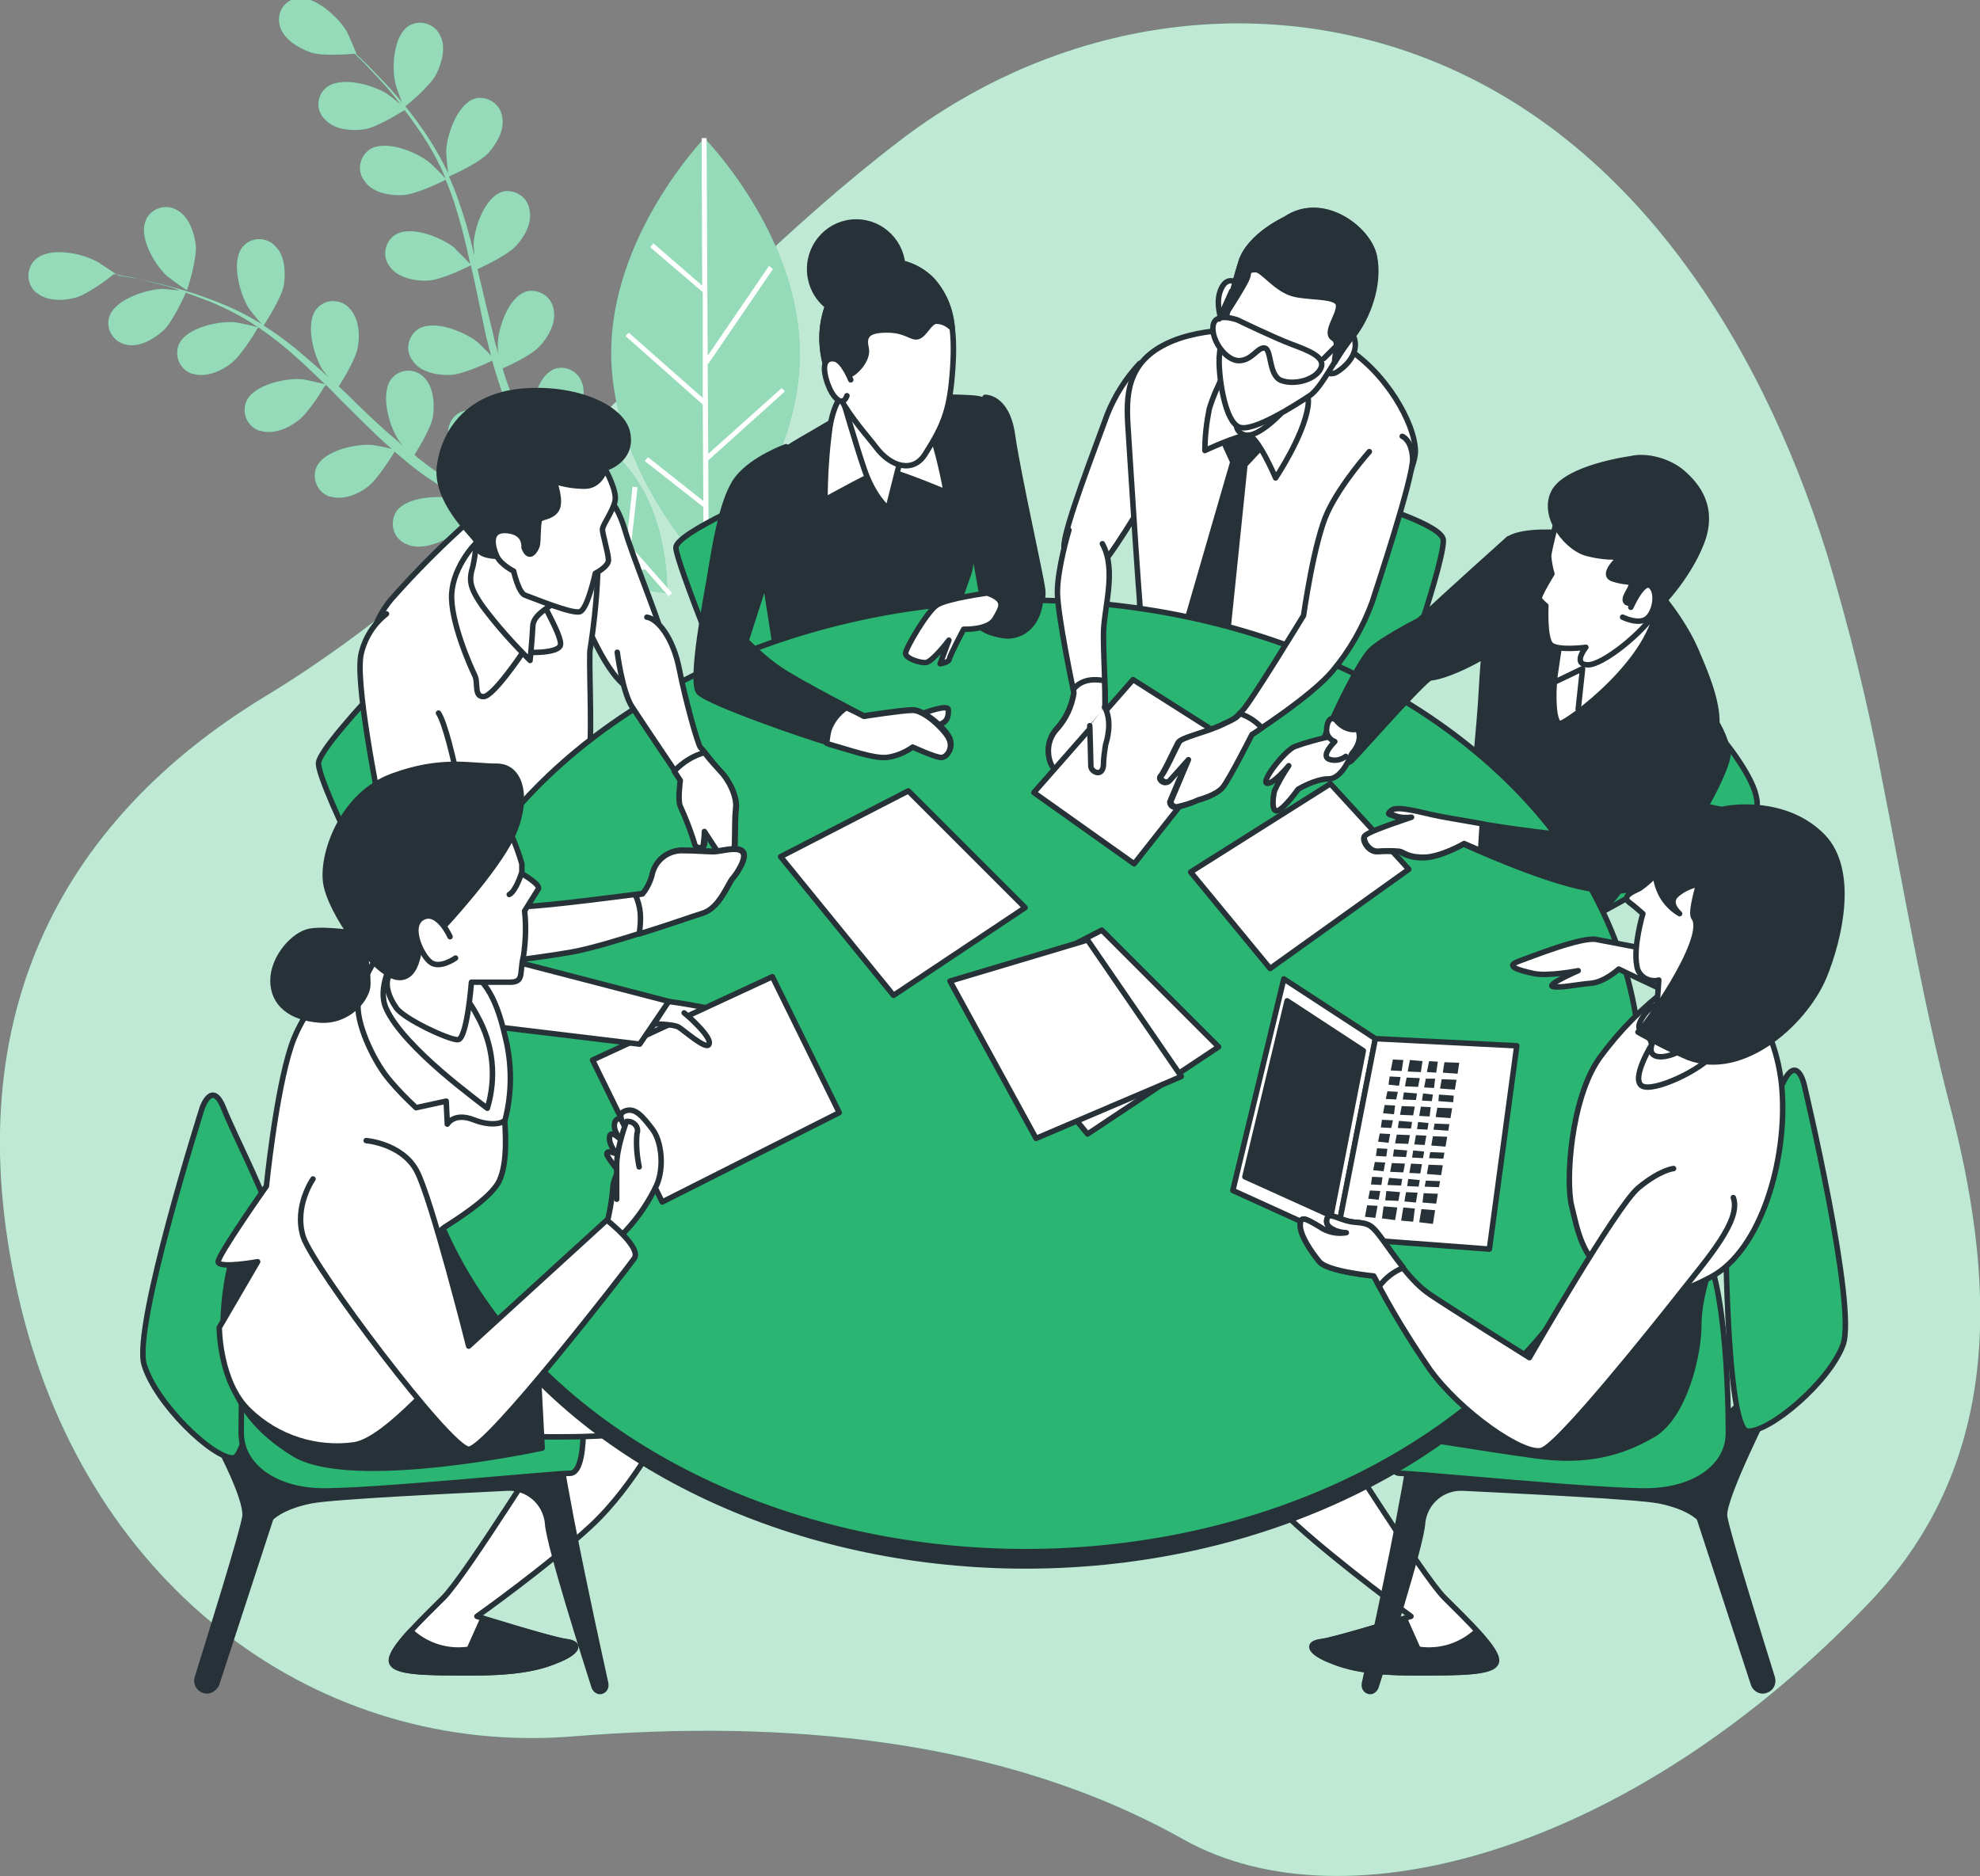
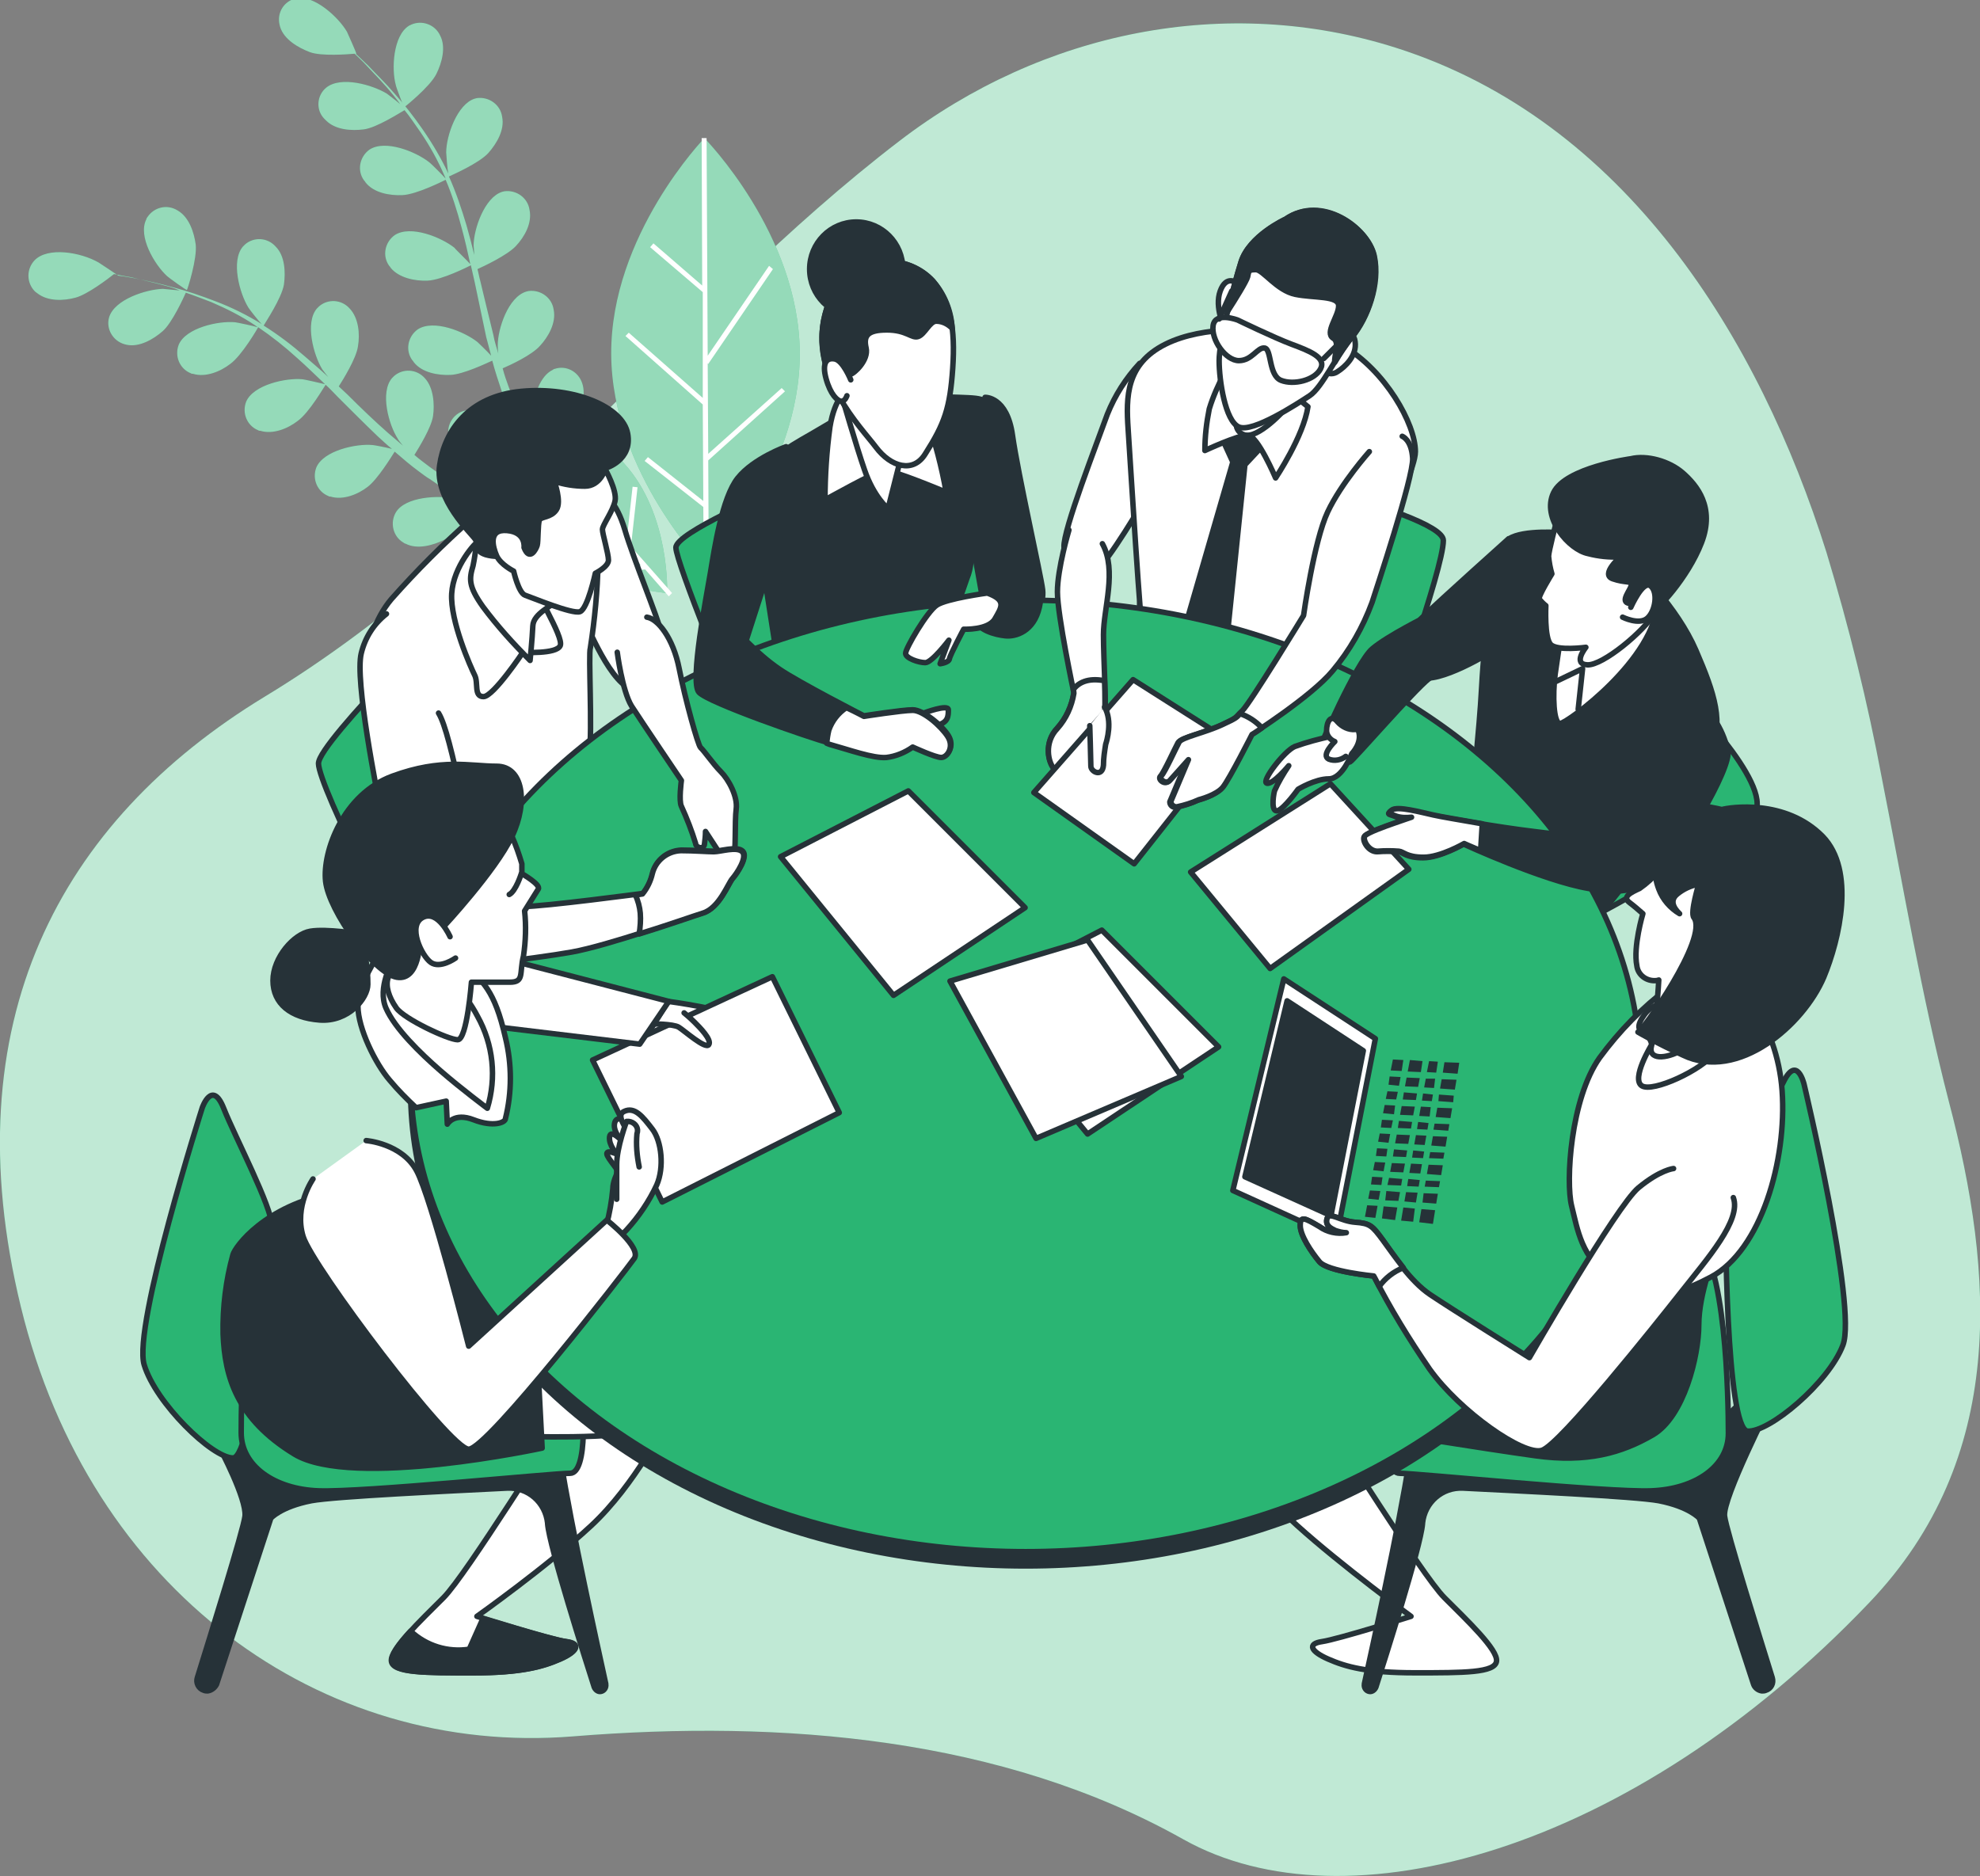
<svg xmlns="http://www.w3.org/2000/svg" version="1.1" id="Layer_1" x="0px" y="0px" viewBox="0 0 361.2 342.3" style="enable-background:new 0 0 361.2 342.3;" xml:space="preserve">
  <rect x="0" y="0" width="361.2" height="342.3" fill="#808080" stroke="none" />
  <style type="text/css">
	.st0{fill:#2AB573;}
	.st1{opacity:0.7;fill:#FFFFFF;enable-background:new    ;}
	.st2{opacity:0.5;}
	.st3{fill:#FFFFFF;}
	.st4{fill:#263238;stroke:#263238;stroke-linecap:round;stroke-linejoin:round;}
	.st5{fill:#2AB573;stroke:#263238;stroke-linecap:round;stroke-linejoin:round;}
	.st6{fill:#FFFFFF;stroke:#263238;stroke-linecap:round;stroke-linejoin:round;}
	.st7{fill:none;stroke:#263238;stroke-linecap:round;stroke-linejoin:round;}
	.st8{fill:#263238;}
</style>
  <g id="freepik--background-simple--inject-2">
    <path class="st0" d="M343.3,142c-2.6-13.9-6-27.6-10.1-41.2c-12.3-39.1-36.7-78.8-78.6-92.1c-30.9-9.8-64.4-3-90.5,17   c-41,31.4-70.9,74.2-115.8,101.4C10.8,149.9-8.8,186.6,3.8,238.4s54.7,82.1,100.7,78.4c38.3-3.1,78.3,0.2,111.4,18.8   c29.6,16.6,81.8,2.2,125.1-43.2c25.2-26.4,22.8-60,14.5-91.5C350.5,181.5,347.2,161.7,343.3,142z" />
    <path class="st1" d="M343.3,142c-2.6-13.9-6-27.6-10.1-41.2c-12.3-39.1-36.7-78.8-78.6-92.1c-30.9-9.8-64.4-3-90.5,17   c-41,31.4-70.9,74.2-115.8,101.4C10.8,149.9-8.8,186.6,3.8,238.4s54.7,82.1,100.7,78.4c38.3-3.1,78.3,0.2,111.4,18.8   c29.6,16.6,81.8,2.2,125.1-43.2c25.2-26.4,22.8-60,14.5-91.5C350.5,181.5,347.2,161.7,343.3,142z" />
  </g>
  <g id="freepik--Plants--inject-2">
    <path class="st0" d="M73.7,19.6c0,0,4.7-3.7,5.9-6.1c1-2,1.8-4.9,0.7-7c-0.9-2-3.3-2.9-5.3-2c-0.1,0.1-0.3,0.1-0.4,0.2   c-2.9,1.8-3.2,7.9-2.4,10.8C72.2,15.8,73.7,19.6,73.7,19.6z" />
    <path class="st0" d="M30.5,50.4c0.2,0.2,3.5,2.6,3.6,2.5s1.9-5.7,1.6-8.3c-0.3-2.2-1.2-5-3.3-6.2c-1.9-1.2-4.3-0.6-5.5,1.2   c-0.1,0.1-0.2,0.3-0.2,0.4C25.1,43.1,28.2,48.3,30.5,50.4z" />
    <path class="st0" d="M128.5,25.2c0,0-17.1,17.7-17,39.4s17.4,39.2,17.4,39.2s17.1-17.7,17-39.4S128.5,25.2,128.5,25.2z" />
    <path class="st0" d="M104.1,77.6c0.2-0.2,0.4-0.5,0.6-0.8c1.2-1.9,2.3-4.6,1.5-6.9c-0.7-2.1-2.9-3.3-5-2.6c-0.1,0-0.3,0.1-0.4,0.2   c-2.3,1.1-3.5,4.8-3.7,7.9c-0.9-0.2-1.8-0.4-2.5-0.5c-0.3-0.7-0.6-1.4-0.9-2.1s-0.6-1.4-0.9-2.2c-0.4-1.1-0.8-2.2-1.1-3.4   c1.4-0.6,5.3-2.4,6.8-4.1c1.5-1.6,3-4.2,2.5-6.6c-0.3-2.2-2.4-3.7-4.6-3.4c-0.1,0-0.3,0.1-0.4,0.1c-3.3,1-5.2,6.8-5.2,9.8   c0,0.1,0,0.7,0.1,1.5c-0.3-1.1-0.7-2.2-0.9-3.4c-0.8-3.2-1.6-6.6-2.4-9.9c-0.2-0.7-0.3-1.4-0.5-2.1c1.1-0.5,5.4-2.5,7-4.2   s3-4.2,2.5-6.6c-0.3-2.2-2.4-3.7-4.6-3.4c-0.1,0-0.3,0.1-0.4,0.1c-3.2,1-5.2,6.8-5.2,9.8c0,0.1,0.1,0.9,0.1,1.7   c-0.4-1.8-0.9-3.6-1.4-5.4c-0.9-3-1.9-6-3.2-8.9c0.4-0.2,5.5-2.4,7.2-4.3c1.5-1.7,3-4.2,2.5-6.6c-0.3-2.2-2.4-3.7-4.6-3.4   c-0.1,0-0.3,0.1-0.4,0.1c-3.2,1-5.2,6.8-5.2,9.8c0,0.2,0.2,3,0.4,4c0,0,0-0.1,0-0.1c-1.3-2.8-2.9-5.5-4.7-8.1   c-1.6-2.3-3.3-4.5-5.1-6.5c-1.7-2-3.4-3.6-4.8-5.1c-0.8-0.8-1.6-1.5-2.3-2.2h0.1c0.1,0-1.6-3.8-1.7-4c-1.5-2.6-6-6.8-9.3-6.1   c-2.2,0.5-3.5,2.6-3,4.8c0,0.1,0.1,0.3,0.1,0.4c0.7,2.3,3.3,3.8,5.4,4.6s7,0.4,8.2,0.3c0.7,0.7,1.5,1.4,2.3,2.3   c1.4,1.5,3.1,3.2,4.7,5.2c0.4,0.5,0.9,1.1,1.3,1.7c-0.9-0.8-2.3-1.8-2.4-1.9c-2.6-1.6-8.4-3.3-11.1-1.1c-1.7,1.4-1.9,4-0.4,5.6   c0.1,0.1,0.2,0.2,0.4,0.4c1.7,1.7,4.6,1.9,6.9,1.6s6.5-3,7.4-3.5c1,1.2,1.9,2.6,2.9,4c1.7,2.5,3.2,5.2,4.4,8   c0.1,0.2,0.1,0.3,0.2,0.5c-0.4-0.5-2.8-2.9-3-3c-2.4-1.9-8-4.2-10.9-2.3c-1.8,1.3-2.3,3.8-1,5.6c0.1,0.1,0.2,0.2,0.3,0.4   c1.5,1.9,4.4,2.4,6.7,2.3c2.6-0.1,7.7-2.7,7.9-2.8c1.2,2.8,2.1,5.7,2.9,8.7c0.6,2.2,1.1,4.4,1.6,6.7c-0.5-0.6-2.8-2.8-2.9-3   c-2.4-1.9-8-4.2-10.9-2.3c-1.8,1.3-2.3,3.8-1,5.6c0.1,0.1,0.2,0.2,0.3,0.4c1.5,1.8,4.4,2.4,6.7,2.3c2.6-0.1,7.5-2.6,7.9-2.8   l0.7,3.1c0.7,3.4,1.4,6.7,2.1,10c0.3,1.1,0.6,2.3,0.9,3.4c-0.8-0.9-2.4-2.4-2.5-2.5c-2.4-1.9-8-4.2-10.9-2.3   c-1.8,1.3-2.3,3.8-1,5.6c0.1,0.1,0.2,0.2,0.3,0.4c1.5,1.9,4.4,2.4,6.7,2.3s6.5-2.1,7.6-2.6c0.5,1.9,1.1,3.7,1.7,5.5   c0.3,0.8,0.5,1.6,0.9,2.3l0.5,1.1l-0.6-0.1c0,0-0.1,1.1,0.1,2.8c-2.5-1.8-6.1-3.3-8.4-2.2c-2,1-2.8,3.4-1.8,5.4   c0.1,0.1,0.1,0.3,0.2,0.4c0.1,0.3,0.3,0.5,0.5,0.7c0.4,2.6,1.5,5.1,3.2,7.2c0.1,0.1,1.8,1.7,2.7,2.5c-0.9-0.5-1.7-0.9-2.6-1.4   c-1.3-0.7-2.6-1.5-3.9-2.2l-2-1.3c-0.7-0.4-1.3-0.9-1.9-1.3c-0.9-0.7-1.9-1.4-2.8-2.2c0.8-1.3,3.1-5,3.4-7.1s0.1-5.2-1.5-6.9   c-1.5-1.7-4-1.8-5.6-0.4c-0.1,0.1-0.2,0.2-0.4,0.4c-2.2,2.6-0.6,8.5,1.1,11.1c0,0.1,0.4,0.6,0.9,1.2c-0.9-0.8-1.8-1.5-2.7-2.3   c-2.5-2.2-5-4.6-7.4-7l-1.6-1.5c0.7-1.1,3.2-5.1,3.5-7.3c0.4-2.3,0.1-5.2-1.5-6.9c-1.5-1.7-4-1.8-5.6-0.4c-0.1,0.1-0.2,0.2-0.4,0.4   c-2.2,2.6-0.6,8.5,1,11.1c0.1,0.1,0.5,0.7,1.1,1.4c-1.4-1.3-2.8-2.5-4.2-3.7c-2.4-2.1-4.9-4-7.6-5.7c0.2-0.4,3.3-5,3.7-7.5   c0.3-2.2,0.2-5.2-1.5-6.9c-1.5-1.7-4-1.8-5.6-0.4c-0.1,0.1-0.2,0.2-0.4,0.4c-2.2,2.6-0.6,8.5,1,11.1c0.1,0.2,1.8,2.4,2.5,3.1   l-0.1-0.1c-2.6-1.6-5.4-3-8.3-4.1c-2.6-1-5.2-1.9-7.9-2.6c-2.5-0.7-4.8-1.2-6.8-1.6c-1.1-0.2-2.1-0.4-3.1-0.5l0,0   c0,0-3.4-2.3-3.6-2.4C14.7,46,8.7,45,6.3,47.5c-1.5,1.6-1.5,4.1,0.1,5.7c0.1,0.1,0.3,0.2,0.4,0.3c1.9,1.5,4.8,1.4,7,0.8   s6-3.5,7-4.3c1,0.2,2,0.4,3.2,0.6c2,0.5,4.3,1,6.8,1.7c0.7,0.2,1.3,0.4,2,0.7c-1.2-0.1-2.9-0.3-3.1-0.3c-3,0.1-8.8,1.9-9.8,5.2   c-0.6,2.1,0.7,4.3,2.8,4.9c0.1,0,0.3,0.1,0.4,0.1c2.3,0.5,4.9-1,6.6-2.5s3.8-6.1,4.2-7c1.5,0.5,3,1.1,4.6,1.7   c2.8,1.2,5.6,2.6,8.1,4.3c0.1,0.1,0.3,0.2,0.4,0.3c-0.6-0.2-3.9-0.9-4.1-0.9c-3-0.3-9,1-10.3,4.1c-0.8,2.1,0.2,4.4,2.2,5.2   c0.1,0.1,0.3,0.1,0.4,0.1c2.3,0.7,5-0.4,6.8-1.8c2.1-1.5,5-6.5,5.1-6.7c2.5,1.7,4.9,3.6,7.2,5.7c1.7,1.5,3.3,3.1,5,4.7   c-0.8-0.2-3.9-0.9-4.1-0.9c-3-0.3-9,1-10.3,4.1c-0.8,2.1,0.2,4.4,2.2,5.2c0.1,0.1,0.3,0.1,0.4,0.1c2.3,0.7,5-0.4,6.8-1.8   c2.1-1.5,4.8-6.2,5.1-6.6c0.8,0.7,1.5,1.5,2.2,2.2c2.4,2.4,4.9,4.9,7.3,7.2c0.9,0.8,1.7,1.6,2.6,2.3c-1.2-0.3-3.3-0.7-3.5-0.7   c-3-0.3-9,1-10.3,4.1c-0.8,2.1,0.2,4.4,2.2,5.2c0.1,0.1,0.3,0.1,0.4,0.1c2.3,0.7,5-0.4,6.8-1.8s4.2-5.3,4.9-6.4   c1.5,1.3,2.9,2.5,4.4,3.6c0.7,0.5,1.3,1,2,1.4l1.9,1.3c1.4,0.9,2.6,1.6,3.9,2.4c0.6,0.4,1.3,0.7,1.9,1.1c-1.1-0.4-3-1.1-3.1-1.2   c-2.9-0.7-9.1-0.4-10.8,2.5c-1.1,1.9-0.5,4.4,1.4,5.5c0.1,0.1,0.3,0.2,0.4,0.2c2.1,1.1,5,0.3,7-0.7c2.2-1.1,5.6-5.3,6-5.8   c1.6,0.9,3.1,1.7,4.5,2.5c3.8,2.1,7.2,3.7,9.8,4.9c8.5,7.3,20.4,8.1,20.4,8.1s0.6-14.3-7.8-23.6C111.4,81.6,108,79.2,104.1,77.6z    M89,91.5c0.3-0.6,2.3-5.1,2.4-7.7l1.4-0.3c0.9,4.5,2.6,8.8,5.2,12.6c-1.5-0.7-3.2-1.5-5-2.4C91.8,93,90.4,92.2,89,91.5L89,91.5z" />
    <path class="st0" d="M166.4,74.9c0,0-14.3,0.4-23,9.5s-8.6,23.3-8.6,23.3s14.3-0.4,23-9.5S166.4,74.9,166.4,74.9z" />
    <g class="st2">
      <path class="st3" d="M73.7,19.6c0,0,4.7-3.7,5.9-6.1c1-2,1.8-4.9,0.7-7c-0.9-2-3.3-2.9-5.3-2c-0.1,0.1-0.3,0.1-0.4,0.2    c-2.9,1.8-3.2,7.9-2.4,10.8C72.2,15.8,73.7,19.6,73.7,19.6z" />
      <path class="st3" d="M30.5,50.4c0.2,0.2,3.5,2.6,3.6,2.5s1.9-5.7,1.6-8.3c-0.3-2.2-1.2-5-3.3-6.2c-1.9-1.2-4.3-0.6-5.5,1.2    c-0.1,0.1-0.2,0.3-0.2,0.4C25.1,43.1,28.2,48.3,30.5,50.4z" />
      <path class="st3" d="M128.5,25.2c0,0-17.1,17.7-17,39.4s17.4,39.2,17.4,39.2s17.1-17.7,17-39.4S128.5,25.2,128.5,25.2z" />
      <path class="st3" d="M104.1,77.6c0.2-0.2,0.4-0.5,0.6-0.8c1.2-1.9,2.3-4.6,1.5-6.9c-0.7-2.1-2.9-3.3-5-2.6c-0.1,0-0.3,0.1-0.4,0.2    c-2.3,1.1-3.5,4.8-3.7,7.9c-0.9-0.2-1.8-0.4-2.5-0.5c-0.3-0.7-0.6-1.4-0.9-2.1s-0.6-1.4-0.9-2.2c-0.4-1.1-0.8-2.2-1.1-3.4    c1.4-0.6,5.3-2.4,6.8-4.1c1.5-1.6,3-4.2,2.5-6.6c-0.3-2.2-2.4-3.7-4.6-3.4c-0.1,0-0.3,0.1-0.4,0.1c-3.3,1-5.2,6.8-5.2,9.8    c0,0.1,0,0.7,0.1,1.5c-0.3-1.1-0.7-2.2-0.9-3.4c-0.8-3.2-1.6-6.6-2.4-9.9c-0.2-0.7-0.3-1.4-0.5-2.1c1.1-0.5,5.4-2.5,7-4.2    s3-4.2,2.5-6.6c-0.3-2.2-2.4-3.7-4.6-3.4c-0.1,0-0.3,0.1-0.4,0.1c-3.2,1-5.2,6.8-5.2,9.8c0,0.1,0.1,0.9,0.1,1.7    c-0.4-1.8-0.9-3.6-1.4-5.4c-0.9-3-1.9-6-3.2-8.9c0.4-0.2,5.5-2.4,7.2-4.3c1.5-1.7,3-4.2,2.5-6.6c-0.3-2.2-2.4-3.7-4.6-3.4    c-0.1,0-0.3,0.1-0.4,0.1c-3.2,1-5.2,6.8-5.2,9.8c0,0.2,0.2,3,0.4,4c0,0,0-0.1,0-0.1c-1.3-2.8-2.9-5.5-4.7-8.1    c-1.6-2.3-3.3-4.5-5.1-6.5c-1.7-2-3.4-3.6-4.8-5.1c-0.8-0.8-1.6-1.5-2.3-2.2h0.1c0.1,0-1.6-3.8-1.7-4c-1.5-2.6-6-6.8-9.3-6.1    c-2.2,0.5-3.5,2.6-3,4.8c0,0.1,0.1,0.3,0.1,0.4c0.7,2.3,3.3,3.8,5.4,4.6s7,0.4,8.2,0.3c0.7,0.7,1.5,1.4,2.3,2.3    c1.4,1.5,3.1,3.2,4.7,5.2c0.4,0.5,0.9,1.1,1.3,1.7c-0.9-0.8-2.3-1.8-2.4-1.9c-2.6-1.6-8.4-3.3-11.1-1.1c-1.7,1.4-1.9,4-0.4,5.6    c0.1,0.1,0.2,0.2,0.4,0.4c1.7,1.7,4.6,1.9,6.9,1.6s6.5-3,7.4-3.5c1,1.2,1.9,2.6,2.9,4c1.7,2.5,3.2,5.2,4.4,8    c0.1,0.2,0.1,0.3,0.2,0.5c-0.4-0.5-2.8-2.9-3-3c-2.4-1.9-8-4.2-10.9-2.3c-1.8,1.3-2.3,3.8-1,5.6c0.1,0.1,0.2,0.2,0.3,0.4    c1.5,1.9,4.4,2.4,6.7,2.3c2.6-0.1,7.7-2.7,7.9-2.8c1.2,2.8,2.1,5.7,2.9,8.7c0.6,2.2,1.1,4.4,1.6,6.7c-0.5-0.6-2.8-2.8-2.9-3    c-2.4-1.9-8-4.2-10.9-2.3c-1.8,1.3-2.3,3.8-1,5.6c0.1,0.1,0.2,0.2,0.3,0.4c1.5,1.8,4.4,2.4,6.7,2.3c2.6-0.1,7.5-2.6,7.9-2.8    l0.7,3.1c0.7,3.4,1.4,6.7,2.1,10c0.3,1.1,0.6,2.3,0.9,3.4c-0.8-0.9-2.4-2.4-2.5-2.5c-2.4-1.9-8-4.2-10.9-2.3    c-1.8,1.3-2.3,3.8-1,5.6c0.1,0.1,0.2,0.2,0.3,0.4c1.5,1.9,4.4,2.4,6.7,2.3s6.5-2.1,7.6-2.6c0.5,1.9,1.1,3.7,1.7,5.5    c0.3,0.8,0.5,1.6,0.9,2.3l0.5,1.1l-0.6-0.1c0,0-0.1,1.1,0.1,2.8c-2.5-1.8-6.1-3.3-8.4-2.2c-2,1-2.8,3.4-1.8,5.4    c0.1,0.1,0.1,0.3,0.2,0.4c0.1,0.3,0.3,0.5,0.5,0.7c0.4,2.6,1.5,5.1,3.2,7.2c0.1,0.1,1.8,1.7,2.7,2.5c-0.9-0.5-1.7-0.9-2.6-1.4    c-1.3-0.7-2.6-1.5-3.9-2.2l-2-1.3c-0.7-0.4-1.3-0.9-1.9-1.3c-0.9-0.7-1.9-1.4-2.8-2.2c0.8-1.3,3.1-5,3.4-7.1s0.1-5.2-1.5-6.9    c-1.5-1.7-4-1.8-5.6-0.4c-0.1,0.1-0.2,0.2-0.4,0.4c-2.2,2.6-0.6,8.5,1.1,11.1c0,0.1,0.4,0.6,0.9,1.2c-0.9-0.8-1.8-1.5-2.7-2.3    c-2.5-2.2-5-4.6-7.4-7l-1.6-1.5c0.7-1.1,3.2-5.1,3.5-7.3c0.4-2.3,0.1-5.2-1.5-6.9c-1.5-1.7-4-1.8-5.6-0.4    c-0.1,0.1-0.2,0.2-0.4,0.4c-2.2,2.6-0.6,8.5,1,11.1c0.1,0.1,0.5,0.7,1.1,1.4c-1.4-1.3-2.8-2.5-4.2-3.7c-2.4-2.1-4.9-4-7.6-5.7    c0.2-0.4,3.3-5,3.7-7.5c0.3-2.2,0.2-5.2-1.5-6.9c-1.5-1.7-4-1.8-5.6-0.4c-0.1,0.1-0.2,0.2-0.4,0.4c-2.2,2.6-0.6,8.5,1,11.1    c0.1,0.2,1.8,2.4,2.5,3.1l-0.1-0.1c-2.6-1.6-5.4-3-8.3-4.1c-2.6-1-5.2-1.9-7.9-2.6c-2.5-0.7-4.8-1.2-6.8-1.6    c-1.1-0.2-2.1-0.4-3.1-0.5l0,0c0,0-3.4-2.3-3.6-2.4C14.7,46,8.7,45,6.3,47.5c-1.5,1.6-1.5,4.1,0.1,5.7c0.1,0.1,0.3,0.2,0.4,0.3    c1.9,1.5,4.8,1.4,7,0.8s6-3.5,7-4.3c1,0.2,2,0.4,3.2,0.6c2,0.5,4.3,1,6.8,1.7c0.7,0.2,1.3,0.4,2,0.7c-1.2-0.1-2.9-0.3-3.1-0.3    c-3,0.1-8.8,1.9-9.8,5.2c-0.6,2.1,0.7,4.3,2.8,4.9c0.1,0,0.3,0.1,0.4,0.1c2.3,0.5,4.9-1,6.6-2.5s3.8-6.1,4.2-7    c1.5,0.5,3,1.1,4.6,1.7c2.8,1.2,5.6,2.6,8.1,4.3c0.1,0.1,0.3,0.2,0.4,0.3c-0.6-0.2-3.9-0.9-4.1-0.9c-3-0.3-9,1-10.3,4.1    c-0.8,2.1,0.2,4.4,2.2,5.2c0.1,0.1,0.3,0.1,0.4,0.1c2.3,0.7,5-0.4,6.8-1.8c2.1-1.5,5-6.5,5.1-6.7c2.5,1.7,4.9,3.6,7.2,5.7    c1.7,1.5,3.3,3.1,5,4.7c-0.8-0.2-3.9-0.9-4.1-0.9c-3-0.3-9,1-10.3,4.1c-0.8,2.1,0.2,4.4,2.2,5.2c0.1,0.1,0.3,0.1,0.4,0.1    c2.3,0.7,5-0.4,6.8-1.8c2.1-1.5,4.8-6.2,5.1-6.6c0.8,0.7,1.5,1.5,2.2,2.2c2.4,2.4,4.9,4.9,7.3,7.2c0.9,0.8,1.7,1.6,2.6,2.3    c-1.2-0.3-3.3-0.7-3.5-0.7c-3-0.3-9,1-10.3,4.1c-0.8,2.1,0.2,4.4,2.2,5.2c0.1,0.1,0.3,0.1,0.4,0.1c2.3,0.7,5-0.4,6.8-1.8    s4.2-5.3,4.9-6.4c1.5,1.3,2.9,2.5,4.4,3.6c0.7,0.5,1.3,1,2,1.4l1.9,1.3c1.4,0.9,2.6,1.6,3.9,2.4c0.6,0.4,1.3,0.7,1.9,1.1    c-1.1-0.4-3-1.1-3.1-1.2c-2.9-0.7-9.1-0.4-10.8,2.5c-1.1,1.9-0.5,4.4,1.4,5.5c0.1,0.1,0.3,0.2,0.4,0.2c2.1,1.1,5,0.3,7-0.7    c2.2-1.1,5.6-5.3,6-5.8c1.6,0.9,3.1,1.7,4.5,2.5c3.8,2.1,7.2,3.7,9.8,4.9c8.5,7.3,20.4,8.1,20.4,8.1s0.6-14.3-7.8-23.6    C111.4,81.6,108,79.2,104.1,77.6z M89,91.5c0.3-0.6,2.3-5.1,2.4-7.7l1.4-0.3c0.9,4.5,2.6,8.8,5.2,12.6c-1.5-0.7-3.2-1.5-5-2.4    C91.8,93,90.4,92.2,89,91.5L89,91.5z" />
      <path class="st3" d="M166.4,74.9c0,0-14.3,0.4-23,9.5s-8.6,23.3-8.6,23.3s14.3-0.4,23-9.5S166.4,74.9,166.4,74.9z" />
    </g>
    <polygon class="st3" points="129.2,84 143.2,71.4 142.6,70.8 129.2,82.8 129.1,66.3 129.2,66.4 141,49.1 140.3,48.5 129.1,64.9    128.9,25.2 128,25.2 128.1,52.1 119.2,44.4 118.6,45.1 128.2,53.3 128.2,72.6 114.7,60.7 114.1,61.3 128.2,73.8 128.3,91.4    118.2,83.4 117.6,84.1 128.3,92.5 128.4,103.8 129.3,103.8 129.2,84  " />
    <polygon class="st3" points="116.3,88.9 115.4,88.8 114.3,98.8 108.2,92.1 108.3,92.1 106.7,80 105.8,80.1 107.2,90.9 92.2,74.2    91.6,74.8 101.7,86.1 95.3,86.2 95.3,87.1 102.5,87 109.6,95 99.6,95 99.6,95.9 110.4,95.9 116.9,103.1 109.8,103.5 109.9,104.4    117.7,103.9 122,108.8 122.6,108.2 115.1,99.7  " />
    <polygon class="st3" points="150.1,92.5 162.1,90 161.9,89.2 151.2,91.3 166.8,75.2 166.1,74.5 155.6,85.5 155,79.1 154.1,79.2    154.7,86.4 147.3,94.1 146.6,84 145.7,84.1 146.5,94.9 139.8,101.9 138.8,94.9 137.9,95 139,102.7 134.5,107.4 135.1,108 143,99.8    153.9,100.2 153.9,99.3 143.9,98.9 150.1,92.4  " />
  </g>
  <g id="freepik--Characters--inject-2">
    <ellipse class="st4" cx="156.2" cy="49.1" rx="8.5" ry="8.6" />
    <path class="st4" d="M179.7,72.5c0,0,4-0.2,5,6.9s5.2,25.6,5.5,28.2s-1.2,5.7-5,6.9s-5.9-2.4-6.2-4.1s-3.7-22.8-3.7-22.8   L179.7,72.5z" />
    <path class="st5" d="M140.8,89.8c0,0-17.5,7.4-17.5,10.1s10.8,29,10.8,29l46.5-12.1l-5.2-29.1C175.4,87.6,168.4,79,140.8,89.8z" />
    <path class="st4" d="M156.8,73.9c0,0-5,3.1-9,5.4s-10,5.4-10,11.6s4.5,30.9,4.5,33.5c-0.1,1.2,0,2.3,0.2,3.5   c0-0.5,30.4-10.6,30.4-10.6c0.9-4,2.1-7.9,3.5-11.8c1.6-3.8,0-7.1,1.7-13.3s5-10.4,3.6-15s-1.7-4.5-6.7-4.7S161.6,72.3,156.8,73.9z   " />
    <path class="st6" d="M154.5,71.2c0,0-2.2,1.2-3.1,6.7c-0.6,4.4-0.9,8.9-0.9,13.3c0,0,9.3-5.2,10.7-5.4s11.4,4,11.4,4   c-0.8-4.6-2-9.1-3.5-13.5C167.1,70.8,156.6,68.7,154.5,71.2z" />
    <path class="st6" d="M152.8,69.8l0.2,0.6c0.7,2.3,3.2,11,4.7,15.3c1.7,5,4.3,7.1,4.3,7.1l2.6-10.3   C164.5,82.4,154.3,72.5,152.8,69.8z" />
    <path class="st6" d="M161.9,47.7c0,0-8.5-1.4-11.4,9.7s6.6,20.6,9.3,24.2s6.8,4.8,9,1.2c3.5-5.5,4.5-8.3,5-15.6s-0.4-12.1-3.6-15.9   C168.1,49,165.1,47.7,161.9,47.7z" />
    <path class="st4" d="M170.2,51.3c-2.1-2.3-5.2-3.6-8.3-3.6c0,0-8.5-1.4-11.4,9.7c-0.8,3.1-0.7,6.4,0.2,9.5c0.3-0.8,0.8-1.4,1.5-1.4   c2.1,0,2.2,2.9,2.9,2.8s3.4-2.6,2.9-4.8c-0.5-2.2,0.2-3.3,3.8-3.3s4.5,1.6,5.7,1.2s2.1-2.8,3.3-2.8c1.1,0,2.1,0.5,2.9,1.3   C173.5,56.7,172.3,53.7,170.2,51.3z" />
    <path class="st6" d="M155.2,69.3c0,0-1.4-3.5-2.9-3.8s-2.4,0.7-1.6,3.6s2.1,4.1,2.8,4.1s1-1,1-1" />
    <path class="st7" d="M142.6,104.7c0,0,0.9,5.5,4.7,8s9,1.2,9,1.2" />
    <path class="st7" d="M161.9,92.8c0,0,2.4,9.2,1.9,13.1" />
    <path class="st6" d="M110.3,90.4c0,0,2.1,0.9,3.7,6.3s5.8,15.4,6.8,19.2s0.7,8.8-3.9,10s-9.4-11.2-10.1-12.2s-2.4-10.9-1.6-16.1   S108.4,89.7,110.3,90.4z" />
    <path class="st5" d="M85.4,108.6c0,0-27.3,26.7-27.3,30.7s16.1,37.1,20.6,36.3s24.8-22.3,24.8-22.3L85.4,108.6z" />
    <path class="st6" d="M86.1,94.6c-5.2,4.6-10.1,9.5-14.7,14.7c-6.1,7.2-5.6,19.3-3.7,27.5s5.4,31.5,9.8,32.4s7.9-8.4,15.6-15   s13.8-12.2,14.4-16.6s-0.2-18.4,0.2-19.4c0.8-5.2,1.3-10.4,1.4-15.6c0-5.1-3.9-10.7-7.7-11.9S87.7,93.4,86.1,94.6z" />
    <path class="st6" d="M121.6,259.3c0,0-5.7,11.6-13.8,19.1S87,294.9,87,294.9s13.4,4.2,16.2,4.6s2.1,1.8-1.1,3.2s-7.1,2.5-15.9,2.5   s-14.5,0-14.8-2.1s5.3-7.4,9.5-11.6s20.5-30.7,21.9-32.1S114.2,253.3,121.6,259.3z" />
    <path class="st4" d="M103.2,299.5c-2.3-0.3-11.8-3.2-15.1-4.2l-2.5,5.6c-3.9,0.6-7.8-0.6-10.7-3.3c-2.1,2.3-3.6,4.3-3.4,5.5   c0.4,2.1,6,2.1,14.8,2.1s12.7-1.1,15.9-2.5S106.1,299.8,103.2,299.5z" />
    <path class="st6" d="M222.8,259.3c0,0,5.6,11.6,13.8,19s20.8,16.6,20.8,16.6s-13.4,4.2-16.2,4.6s-2.1,1.8,1.1,3.2s7,2.5,15.9,2.5   s14.5,0,14.8-2.1s-5.3-7.4-9.5-11.6s-20.5-30.7-21.9-32.1S230.2,253.3,222.8,259.3z" />
-     <path class="st4" d="M241.1,299.5c2.3-0.3,11.8-3.2,15.1-4.2l2.5,5.6c3.9,0.6,7.8-0.6,10.7-3.3c2.1,2.3,3.6,4.3,3.4,5.5   c-0.4,2.1-6,2.1-14.8,2.1s-12.7-1.1-15.9-2.5S238.3,299.8,241.1,299.5z" />
    <path class="st4" d="M40.1,264.2c0,0,4.9,9.2,4.6,12.4c-0.3,2.6-6.5,22.4-8.7,29.5c-0.3,0.9,0.2,2,1.2,2.3c0.2,0.1,0.5,0.1,0.7,0.1   l0,0c0.7-0.1,1.3-0.6,1.6-1.2l9.9-30.3c0,0,1.8-2.1,7.4-3.2c4.3-0.8,25.8-1.8,35.7-2.3c3.8-0.2,7,2.6,7.4,6.4c0,0,0,0.1,0,0.1   c0.3,4.1,7,25.1,8.5,29.8c0.2,0.5,0.7,0.9,1.2,0.8l0,0c0.6-0.1,1-0.7,0.9-1.3c0,0,0,0,0-0.1c-1.2-5.5-6.4-29-8.2-40.8   c0,0-37.4,1.8-45.9-0.4c-5.1-1.3-10-3.3-14.5-6C41.8,260,39.7,260,40.1,264.2z" />
    <path class="st5" d="M36.9,202.1c0,0-12.7,39.9-10.6,46.9S38.7,266,42.5,266s7.1-38.8,7.1-42.3s-6.7-16.2-8.8-21.5   S36.9,202.1,36.9,202.1z" />
    <path class="st5" d="M106.4,261.7c-0.1,4-0.8,7.1-2.4,7.1c-3.2,0-37.8,3.5-45.9,3.2S44,267.4,44,261.4s0.3-32.5,6.3-36   s37.7-3.9,45.2-3.9c9.1,0,9.5,17.6,9.9,23.6C105.5,246.9,106.6,255.4,106.4,261.7z" />
    <path class="st6" d="M97.2,262.1c0,0,22.6,0.7,24.3-2.8s0-10.9-4.6-12.4s-23.6-0.4-23.6-0.4L97.2,262.1z" />
    <path class="st4" d="M42.5,228.9c-1.3,4.7-1.9,9.6-1.8,14.5c0.3,7.8,2.5,15.5,13,21.9s45.2-1.1,45.2-1.1L96.5,218   c0,0-22.9-2.8-35.6-0.4S42.9,227.5,42.5,228.9z" />
    <path class="st6" d="M207.9,66.3c-2.5,2.7-4.5,5.8-5.9,9.3c-1.9,5.3-8.1,21.2-7.9,24.2s2.8,6.8,5.5,4.7s9.1-13.2,9.5-13.8   s0.8-8.5,0.8-13.4S210.1,66.1,207.9,66.3z" />
    <path class="st5" d="M214,83.3c2.1-0.4,49.3,10,49.3,15.3s-10.7,34.7-10.7,34.7l-45.3-12C207.4,121.3,208.3,84.4,214,83.3z" />
    <path class="st6" d="M230,60.3c0,0-10.2-1.1-17.4,2.5c-7.2,3.6-7.2,9.6-6.8,15.5s2.3,37.5,2.9,39.7s13.5,1.7,21.1,3.2   s12.9-4.7,14-7.2s14.4-26.5,14.4-31.6s-5.5-14.8-13.2-19.3C240.4,60.4,235.1,59.4,230,60.3z" />
    <polygon class="st4" points="222.8,79.7 224.9,84.3 216.7,112.6 218.6,118.1 224.1,113.9 227.1,84.8 231.3,80.3 229.2,75.2  " />
-     <path class="st6" d="M223.4,68c-1.1,2.1-2.1,4.3-2.8,6.6c-0.5,2.5-0.8,5-0.8,7.6c0,0,6-2.8,7.8-2.8s5.1,7.8,5.1,7.8s5.1-7.6,5.9-13   s-5.1-9.4-9.3-9.4C226.8,64.6,224.6,65.9,223.4,68z" />
+     <path class="st6" d="M223.4,68c-1.1,2.1-2.1,4.3-2.8,6.6c-0.5,2.5-0.8,5-0.8,7.6c0,0,6-2.8,7.8-2.8s5.1,7.8,5.1,7.8s5.1-7.6,5.9-13   C226.8,64.6,224.6,65.9,223.4,68z" />
    <path class="st6" d="M244.9,62.5c0,0,1.9-2.8,2.3-0.2c0.4,2.6-1.9,4.7-3.2,5.5c-0.7,0.5-1.6,0.5-2.3,0" />
    <path class="st6" d="M225.6,51.6c0,0-1.9-1.5-3,1.5s0.8,6.8,0.8,6.8l1.9-4" />
    <path class="st6" d="M225.6,76.9c-0.3,1,0.3,2.1,1.3,2.4c0.2,0.1,0.4,0.1,0.6,0.1c2.5,0.2,7.6-5.1,7.9-6.2S225.6,76.9,225.6,76.9z" />
    <path class="st6" d="M234.5,40c0,0-6.6,3-8.1,7.8s-4,14.4-4,18c0,3.6,1.1,11,3.6,12.1s10.6-4.2,12.9-5.7s4.9-7.4,7.8-10.8   c2.8-3.4,5.1-9.6,4-14.7S241.1,35.5,234.5,40z" />
    <path class="st4" d="M250.6,46.6c-1.1-5.1-9.5-11.2-16.1-6.6c0,0-6.6,3-8.1,7.8c-0.7,2.2-1.6,5.6-2.4,8.9c1.3-2,3.4-5.4,3.6-6.2   c0.2-1.1,0.2-1.3,1.5-1.3s3.8,3.8,7.2,4.5s7.9,0.2,7.9,2.1s-2.6,4.9-1,5.9c1.3,0.7,0.1,3.3,0.3,4.4c0.9-1.6,2-3.1,3.1-4.6   C249.5,58,251.7,51.7,250.6,46.6z" />
    <path class="st6" d="M225.8,58.4c0,0,6.6,3.2,9.8,4.4s6.4,2.4,5.3,4.5s-4.9,3-7.2,2.1s-1.7-5.7-3-5.9s-2.3,2.3-4.7,2.3   s-5.1-3.8-4.7-6.4S225.8,58.4,225.8,58.4z" />
    <line class="st7" x1="241.5" y1="65.4" x2="245.9" y2="61" />
    <line class="st7" x1="222.4" y1="58.2" x2="224.7" y2="53.1" />
    <path class="st4" d="M275.2,98.3c0,0-12.5,11.2-15.8,14.4s-3.4,9.4-0.3,10.8s12.9-4.3,14.4-5.6S279.2,99,275.2,98.3z" />
    <path class="st5" d="M306.6,126.2c0,0,16.9,16.8,13.5,22.2s-35.7,22.2-35.7,22.2l-6.1-26.3L306.6,126.2z" />
    <path class="st4" d="M285,97.2c0,0-7.1-0.6-9.7,1.1s-4.5,17.5-5,26.9s-1.7,17-1.1,18.9s16.7,22.1,19,24.9s21-25.7,23.7-31.4   s0.9-11-2.5-18.9s-10.7-15.2-15-19.2C291.8,97.2,288.3,96.3,285,97.2z" />
    <path class="st6" d="M284.8,115.9l-0.1,0.6c-0.2,1.1-0.6,3.6-1,6.5c-0.5,3.9-0.3,9,0.9,9s17.5-11.8,17.8-22.4   S286.1,111.4,284.8,115.9z" />
    <path class="st6" d="M284,94.9c0,0-1.5,5.7-1.5,6.6c0.1,1.1,0.3,2.2,0.6,3.2c0,0-2.6,4.2-2.3,4.6c0.4,0.5,0.8,0.9,1.2,1.2   c0,0-0.3,5.9,0.9,7.1s6.4,0.5,6.4,0.5s-2.5,3.1,0.3,3.2s10.2-6,12.4-9.6s2-10.1,0-13.3S288.1,90.8,284,94.9z" />
    <path class="st4" d="M297.5,83.7c0,0-11.9,1.6-14.1,6.2s2.8,10.4,6.3,11.1c1.9,0.5,3.9,0.7,5.9,0.6c0,0-3.7,3.2-1.4,4   s3.4,0.3,3.4,1.1s-2.3,3.2-0.3,3.4s2.6-3.4,3.9-2.6s-0.5,3.9,0.2,4s6.5-6,9-12.5s-0.9-10.5-3.4-12.7S300.4,83,297.5,83.7z" />
    <path class="st6" d="M297.5,110.8c0,0,2.2-5,3.6-3.9s0.9,4.6-0.6,5.9s-4.5-0.2-4.5-0.2" />
    <polyline class="st6" points="283.7,124.4 288.7,122 287.9,129.4  " />
    <path class="st4" d="M323.1,255.9c0,0-8.9,17.5-8.5,20.7c0.3,2.6,6.5,22.4,8.7,29.5c0.3,1-0.2,2-1.2,2.3c-0.2,0.1-0.5,0.1-0.7,0.1   l0,0c-0.7-0.1-1.3-0.6-1.5-1.2l-9.9-30.3c0,0-1.8-2.1-7.4-3.2c-4.3-0.8-25.8-1.8-35.7-2.3c-3.8-0.2-7,2.6-7.4,6.4c0,0,0,0.1,0,0.1   c-0.3,4.1-7,25.1-8.5,29.8c-0.2,0.5-0.7,0.9-1.2,0.8l0,0c-0.6-0.1-1-0.7-0.9-1.3c0,0,0,0,0-0.1c1.2-5.5,6.4-29,8.2-40.8   c0,0,37.4,1.8,45.9-0.4s18.4-14.4,18.4-14.4S323.5,251.6,323.1,255.9z" />
    <path class="st5" d="M329.1,197.8c0,0,9.7,40.7,7.1,47.6s-13.5,16-17.4,15.7s-4.2-39.2-3.9-42.7s7.9-15.7,10.4-20.9   S329.1,197.8,329.1,197.8z" />
    <path class="st5" d="M252.9,261.7c0.1,4,0.8,7.1,2.4,7.1c3.2,0,37.8,3.5,45.9,3.2s14.1-4.5,14.1-10.5s-0.4-32.5-6.4-36   s-37.8-3.9-45.2-3.9c-9.1,0-9.5,17.6-9.9,23.6C253.7,246.9,252.7,255.4,252.9,261.7z" />
    <path class="st4" d="M312.8,228.9c0,0-2.9,7.1-2.9,12.8s-2.7,16.8-8.4,20.1s-12,5.1-21.4,3.8s-29.8-4.6-29.8-4.6s21-15,26.3-22.5   s7.1-13.7,11.3-17.9S312.4,212.3,312.8,228.9z" />
    <ellipse class="st4" cx="187.1" cy="198.9" rx="112.2" ry="86.8" />
    <ellipse class="st5" cx="187.1" cy="196.3" rx="112.2" ry="86.8" />
    <polygon class="st6" points="242.7,143 257,158.6 231.7,176.7 217.2,159.1  " />
    <polygon class="st6" points="165.7,144.3 142.4,156.3 163,181.6 187,165.6  " />
    <polygon class="st6" points="201,169.7 177.7,181.7 198.4,206.9 222.3,191  " />
    <polygon class="st6" points="198.4,171.5 173.3,179 189,207.7 215.5,196.4  " />
    <path class="st6" d="M168.5,130.1c0,0,4.5-1.7,4.5-0.6s0,2.3-2,2.8s-8.8-0.9-7.1-1.7C165.4,130.2,167,130,168.5,130.1z" />
    <path class="st4" d="M143.4,81.5c0,0-5.9,2.1-8.8,5.7s-4.3,13.1-5,17.3s-3.8,19.9-2.1,21.8c1.7,1.9,20.2,8.3,23.9,9.3   s8,2.6,10.4,2.4c1.7-0.2,3.4-0.9,4.8-1.9c0,0,4.1,1.9,5.2,1.9s2.4-1.9,1.2-3.8s-4.6-4.7-6.5-4.7s-8.9,1.1-8.9,1.1   s-11.9-6.1-15.4-8.5c-2.2-1.5-4.2-3.3-6.1-5.2l7.1-22.1" />
    <path class="st6" d="M166.5,129.6c-1.9,0-8.9,1.1-8.9,1.1s-1.3-0.7-3.2-1.6c-1.5,1-2.6,2.4-3.2,4.1c-0.2,0.8-0.3,1.6-0.4,2.4   l0.5,0.2c3.6,1,8,2.6,10.4,2.4c1.7-0.2,3.4-0.9,4.8-1.9c0,0,4.1,1.9,5.2,1.9s2.4-1.9,1.2-3.8S168.4,129.6,166.5,129.6z" />
    <path class="st6" d="M87.3,98.7c-0.5,0.2-4.6,4.6-4.9,9.6s3.5,13.5,4.2,14.9s-0.2,3.9,1.6,3.9s7.2-8.1,7.2-8.1s6.1,0.4,6.8-1.2   s-4.9-10.3-6.1-14S90.3,97.8,87.3,98.7z" />
    <path class="st6" d="M87,96c0,2.4-0.2,4.8-0.7,7.2c-0.7,2.4-0.9,3.7,1.8,7.5c2.6,3.5,5.5,6.7,8.6,9.8c0,0,0.4-4,0.5-6.3   s3.7-3.7,4.4-4.7s-3.9-1.8-5.6-4.9s-1.8-8.6-4.2-9.1S87.9,93.6,87,96z" />
    <path class="st4" d="M110.5,85.4c0,0,4.9-1.4,4-6.3s-9.8-8.6-19.4-7.7s-14,7.2-14.9,13.5s5.8,12.4,6.5,13.5s-0.2,2.1,1.9,2.8   c1.4,0.4,2.9,0.4,4.4,0c1.1,1.5,2.9,2.3,4.7,1.9c3-0.7,2.1-6.6,3.3-7.4s2.1-3,5.8-5.1S110.5,85.4,110.5,85.4z" />
    <path class="st6" d="M95.6,99.9c0,0,0.4-2.8-3.1-3.1s-2.6,3-1.9,4.6s3.1,2.8,3.1,2.8s0.9,4,2.1,4.4s8.6,3.5,10,3s2.8-7,2.8-7   s2.4-1.2,2.4-2.4s-1.1-4.8-1.1-5.6s1.9-3.3,2.3-5.2s-1.8-5.8-1.8-5.8s-0.9,3.1-3.7,3.1c-1.9,0-3.8-0.3-5.6-0.9c0,0,1.4,3.7,0.4,5.2   s-2.8,1.2-3.1,1.9s-0.2,3.9-0.4,4.6S96.6,102.5,95.6,99.9z" />
    <path class="st6" d="M112.6,119c0,0,0.9,7,2.6,9.8c1.8,2.8,9.1,13.6,9.1,13.6s-0.5,3.7,0,4.7c1,2.2,1.9,4.5,2.6,6.8   c0,0.7,1.4,1.2,1.6,0.2c0.1-0.8,0.2-1.6,0.2-2.4l3,4.6c0,0,1.6,1.2,2.1,0.2s0.2-6.6,0.5-8.9s-1.4-5.4-2.8-6.8s-3.1-3.9-3.7-4.4   c-0.5-0.5-2.8-8.8-3.9-14.4s-3.9-9.1-5.9-9.4" />
-     <path class="st6" d="M133.7,156.4c0.5-1,0.2-6.6,0.5-8.9s-1.4-5.4-2.8-6.8c-1-1.1-2-2.2-2.9-3.4c-2.1,0.6-4,1.8-5.5,3.4l1.1,1.7   c0,0-0.5,3.7,0,4.7c1,2.2,1.9,4.5,2.6,6.8c0,0.7,1.4,1.2,1.6,0.2c0.1-0.8,0.2-1.6,0.2-2.4l3,4.6   C131.7,156.3,133.2,157.4,133.7,156.4z" />
    <path class="st6" d="M70.5,112c-2.3,1.8-3.9,4.3-4.6,7.2c-1.2,4.9,2.8,24.9,3.9,30.6s6.3,25,7.9,26.2s19.9-1.1,26.6-2.3   s21-6.3,24-7.2c3-0.9,4.6-5.4,5.4-6.3s2.8-3.9,1.8-4.9s-4,0-5.2,0s-3.5-0.2-6-0.2c-2.5,0.1-4.6,1.8-5.2,4.2   c-0.3,1.3-0.9,2.6-1.8,3.7c0,0-18,2.4-21.9,2.4c-2.5,0-5-0.2-7.5-0.5c0,0-2.1-12.1-3.7-19.6s-3-13.3-4.2-15.2" />
    <path class="st6" d="M130.2,155.4c-1.2,0-3.5-0.2-6-0.2c-2.5,0.1-4.6,1.8-5.2,4.2c-0.3,1.3-0.9,2.6-1.8,3.7l-1.3,0.2   c0.5,1,0.8,2.2,0.9,3.3c0.1,1.3,0,2.5-0.2,3.8c5.2-1.6,10-3.3,11.6-3.8c3-0.9,4.6-5.4,5.4-6.3s2.8-3.9,1.8-4.9   S131.5,155.4,130.2,155.4z" />
    <path class="st6" d="M118.4,188.3c0,0,4.5,0.4,6,0.4s11.8-1.1,10.3-2.8s-12.8-3.2-12.8-3.2L118.4,188.3z" />
    <polygon class="st6" points="140.9,178.2 108.1,193.4 120.8,219.3 153.1,203  " />
    <path class="st6" d="M118.9,186.8c0,0,3.9,0,4.9,0.6s4.9,4.1,5.5,3.2s-1.7-3.2-2.6-4.1s-1.9-1.7-1.9-1.7" />
    <path class="st6" d="M88.1,173.9l33.9,8.8l-5.3,7.8L81,186.2C81,186.2,72.5,174.6,88.1,173.9z" />
-     <path class="st6" d="M64.1,175.4c0,0-8.2,7-11,15.5s-4.5,25.5-4.5,25.5s-8.8,12.5-8.8,13.8s7.2,0,7.2,0l-7,12c0,0,0,10,5.5,15.2   c5.1,4.9,12.2,7.2,19.2,6.2c6-1,17-14.5,18.2-15.2s-3-12.2-4-16.5s1-7.2,2.2-8s8.5-5.2,10-8.5s1.2-8.8,0.8-13s-6.8-19-12.2-23.5   S69.4,171.4,64.1,175.4z" />
    <path class="st6" d="M69.1,174.1c0,0-3.8,5.5-3.8,9.5s3.2,10.5,5.8,13.5c1.5,1.8,3.1,3.4,4.8,5l5.5-1.2l0.2,4.2   c0,0,1.2-2.2,4.8-0.8s5.8,0.5,5.8-0.2c1.2-4.8,1.2-9.9,0-14.8c-2-8.8-4.2-10.2-7.5-13.5S73.9,171.4,69.1,174.1z" />
    <path class="st6" d="M71.6,175.4c0,0-2.8,4.8-1.2,8.5s6.2,8.2,10,11.5s8.5,6.8,8.5,6.8c1.7-5.6,1.1-11.6-1.8-16.8   C82.4,176.4,73.9,173.6,71.6,175.4z" />
    <path class="st6" d="M93.4,152.6c0.7,1.6,1.3,3.3,1.8,5v1.8c0,0,3.5,2,3,2.8s-2.5,4-2.5,4c0.3,2.7,0.2,5.5-0.2,8.2   c-0.8,3.2,0.2,4.8-2.5,4.8h-7c0,0-0.8,10.5-2.5,10.5s-9.8-3.8-11.2-5.8s-2-4-1.5-5.5c1.6-4,2.9-8.1,4-12.2c1-4.5,8.5-8,10.2-8.8   S93.4,152.6,93.4,152.6z" />
    <path class="st4" d="M65.6,170.4c0,0-6-1-9-0.5s-6.8,4.8-6.8,9s3.2,6.8,8.5,7.2s8.8-4,8.8-6.5C67.1,176.5,66.6,173.3,65.6,170.4z" />
    <path class="st4" d="M80.9,169.1c0,0,9.5-10.2,12.5-16.5s2-12.8-2.8-12.8s-10-1.5-19,1.8s-12.8,13.8-12.2,19.2s8.8,16.8,13,17.5   s4.2-6.8,4.2-6.8L80.9,169.1z" />
    <path class="st6" d="M82.1,170.9c0,0-2.2-5-5-3.5s-0.2,7,1.5,8.2s4.5-0.8,4.5-0.8" />
    <path class="st7" d="M95.1,159.4c0,0-1,3.2-2.2,3.8" />
    <path class="st6" d="M114.3,204.6c0,0-1.9-1.3-2.2,0.4s1.7,3.5,1.7,3.5s-2.4-2.7-2.6-1.1s1.4,3.2,1.4,3.2s-1.9-0.9-1.9-0.1   s2.7,3.5,2.8,4.7s2.6-2.7,3.1-5.7C116.8,207.5,115.9,205.6,114.3,204.6z" />
    <path class="st6" d="M110.6,223.6c0.6-2.2,1-4.5,1.2-6.8c0-2,2.2-5.5,3.2-7.5s-3.2-5.5-1.2-6.5s3.5,1,5.2,3.2s2.2,7,0.8,10.2   c-1.4,3-3.3,5.8-5.5,8.2c-0.7,0.8-1.6,1.5-2.5,2L110.6,223.6z" />
    <path class="st6" d="M112.5,218.8v-6.3c0-3.2,1.8-7.9,1.8-7.9c1-0.1,1.9,0.6,2,1.5c0,0.2,0,0.5-0.1,0.7c-0.2,2.1,0,4.1,0.4,6.1" />
    <path class="st6" d="M57.1,215.1c0,0-3.5,5-1.8,10.5s26.8,38.8,30.2,38.8s28.8-32.8,30.2-34.8s-5-7-5-7l-25.2,23c0,0-6.8-27-9.5-32   s-9.2-5.5-9.2-5.5" />
    <path class="st4" d="M178,109.2c0,0,3.4-3.8,7.1-4.5c3.6-0.7,5.5,1.7,4.5,6.1s-4.3,5.4-6.2,5.2s-5-1-5.9-3.3   C176.9,111.5,177.1,110.1,178,109.2z" />
    <path class="st6" d="M180.1,108.2c0,0-7.4,1-9.2,2.2s-5.7,7.9-5.7,8.8s2.4,1.7,3.6,1.7s4.3-4.1,4.3-4.1l-1.6,4.3   c0,0,1.6-0.2,1.7-0.9s2.6-5.4,2.6-5.4s4.5,0.2,5.7-1.9S183.7,109.5,180.1,108.2z" />
    <path class="st6" d="M195,96.7c0,0-2.1,7-2.1,11.3s3,18.4,3,18.4c-0.4,2.4-1.4,4.6-3,6.4c-2.5,2.6-1.7,6.2-0.6,7.4s3.4,3.2,4.2,1.9   s0.2-3.8,1-4.7s3.6-2.5,4-5.3s-0.2-11.5-0.2-16.3s2.5-11.7-0.2-16.6" />
    <path class="st6" d="M201.5,124.2c-3.1-0.6-4.8,0.4-5.7,1.6c0.1,0.4,0.1,0.7,0.1,0.7c-0.4,2.4-1.4,4.6-3,6.4   c-2.5,2.6-1.7,6.2-0.6,7.4s3.4,3.2,4.2,1.9s0.2-3.8,1-4.7s3.6-2.5,4-5.3C201.6,129.5,201.6,126.8,201.5,124.2z" />
    <polygon class="st6" points="206.7,124 188.6,144.6 206.9,157.6 224.5,135.3  " />
    <path class="st6" d="M198.8,132.4c0,0,0.2,6.4,0.2,7.4s2.1,2.1,2.3-0.2c0-1.3,0.2-2.5,0.4-3.8c0.2-0.6,1.3-4.2-0.2-6.8" />
    <path class="st6" d="M249.8,82.4c0,0-5.1,5.7-7.6,11s-4.4,18.9-4.4,18.9s-9.8,16.1-11.2,17.4s-0.6,1.1-3.8,2.6s-7.4,2.3-7.9,3.2   s-2.6,5.5-3.2,6.1s0.8,1.7,1.5,0.9s3.4-3.8,3.4-3.8l-3.2,7.6c0,0.6,0.5,1,1,1c0,0,0.1,0,0.1,0c1.4-0.3,2.7-0.7,4-1.3   c0,0,3.2-0.8,4.4-2.3s5.3-9.6,5.3-9.6s11-7,14.9-11.7c3.1-3.7,5.5-7.9,7.2-12.5c0.6-1.9,7.6-22.9,7.4-26.3s-1.9-4-1.9-4" />
    <path class="st6" d="M226.2,130.2c-0.6,0.7-0.6,0.8-3.2,2c-3.2,1.5-7.4,2.3-7.9,3.2s-2.6,5.5-3.2,6.1s0.8,1.7,1.5,0.9   s3.4-3.8,3.4-3.8l-3.2,7.6c0,0.6,0.5,1,1,1c0,0,0.1,0,0.1,0c1.4-0.3,2.7-0.7,4-1.3c0,0,3.2-0.8,4.4-2.3s5.3-9.6,5.3-9.6   s0.7-0.4,1.8-1.2C229.1,131.6,227.7,130.7,226.2,130.2z" />
    <path class="st4" d="M301.2,136.2c0,0-4.2,7.9-5,11s-2,6.5-2,6.5s-7.7-1.2-14.4-2s-16.1-2.5-18.4-2.9s-6.6-1.7-7.6-0.9   s-0.3,0.6,0.8,1.1c0.9,0.3,1.9,0.3,2.8,0.2c0,0-1.5,0.5-3.2,1.1s-4.8,1.7-5.3,2.3s0.6,2.8,2.3,2.8c1.3-0.1,2.6-0.1,3.9,0   c0.9,0.1,1.4,1.1,4.5,1.1s7.4-2.5,7.4-2.5s14.5,6.7,22.8,8.1s9.4-0.5,12.9-3.1s13.3-18.9,12.5-22.1c-0.5-2-1.3-4-2.5-5.7" />
    <path class="st6" d="M270.4,150.3c-4-0.7-7.6-1.3-8.9-1.6c-2.3-0.5-6.6-1.7-7.6-0.9s-0.3,0.6,0.8,1.1c0.9,0.3,1.9,0.3,2.8,0.2   c0,0-1.5,0.5-3.2,1.1s-4.8,1.7-5.3,2.3s0.6,2.8,2.3,2.8c1.3-0.1,2.6-0.1,3.9,0c0.9,0.1,1.4,1.1,4.5,1.1s7.4-2.5,7.4-2.5   s1.1,0.5,3,1.3L270.4,150.3z" />
    <path class="st4" d="M260.4,112.4c0,0-7.3,3.6-10.1,6s-9.8,18.1-9.9,19.2s5.3,1.7,5.9,1.4s11.6-13,14.4-15.2c1.6-1,2.2-3,1.5-4.8" />
    <path class="st6" d="M243,134.3c-2.3,0.5-4.6,1.1-6.8,1.9c-1.9,0.8-6.2,6.4-5.1,6.7s4-3.2,4-3.2c-1,1.5-1.9,3-2.6,4.6   c-0.3,1.2-0.6,4,0.6,3.6s3.7-3.9,3.7-3.9s3.1-1.9,5.6-1.9s4.2-4.6,4.2-4.6s2-2,1.2-4.2S243,134.3,243,134.3z" />
    <path class="st6" d="M247.2,133.1c-1.2,0.1-2.4-0.5-3.2-1.4c-1.2-1.5-2,0-2,1.6c0,0.9,0.7,1.7,1.5,2c0,0-2.6,2.5-1.1,3.2   c1,0.4,2.2,0.2,3.1-0.5" />
-     <path class="st6" d="M301.6,173.4c0,0-7.7-1.5-10.4-2s-11.7,3.1-14.2,4s0,1.6,2.7,2.2s8.2-0.5,8.2-0.5s-6,2.6-4.6,2.9   s4.4-0.4,6.9-0.6s5.1-2.6,5.1-2.6s12.2,6,13.7,6s3.6-4.4,0.5-6.2C307.1,175.3,304.4,174.2,301.6,173.4z" />
    <path class="st6" d="M304.4,180.2c-4.8,3.6-9,7.9-12.6,12.8c-5.3,7.5-6.2,22.6-5.1,27s1.8,9.5,7.1,13s9.1,4.9,18.3,0   s13.9-21.4,13-34s-8.6-21.4-12.6-22.5S304.4,180.2,304.4,180.2z" />
    <path class="st6" d="M304.9,182.5c0,0-3.3,0.4-4.9,2.6s-1.1,2.9,0,3.5c0.7,0.4,1.2,1.2,1.3,2c0,0-3.8,6.2-1.8,7.5s11-2.9,13.3-6   s1.3-8.2-0.2-9.7S304.9,182.5,304.9,182.5z" />
    <path class="st6" d="M302.7,158.8c-1.1,1.3-2.3,2.4-3.6,3.3c-1.5,0.7-3.3,1.5-1.8,2.6c0.8,0.6,1.6,1.3,2.4,2c0,0-1.8,6-1.1,9.5   c0.2,1.7,1.8,2.9,3.6,2.7c0.1,0,0.3-0.1,0.4-0.1c0,0-0.5,9.1-1.3,11.9s2.7,2.5,5.5,0.9s3.1-8.4,4.2-13.3s7.7-10.8,3.1-16.2   S302.7,158.8,302.7,158.8z" />
    <path class="st4" d="M332.5,152.6c-6.8-6.9-17-5.3-18.4-4.9c0,0-5.7-1.4-9-0.8s-4.5,10-2.5,15.3c0.7,1.9,2.1,3.5,3.8,4.5   c-0.3-0.3-2.3-2.1-0.4-3.6c1.1-0.9,2.4-1.5,3.9-1.8c0,0-1.6,5.2-0.9,6.1c2.8,3.7-9.7,21.2-10.2,20.9c0,0,3.6,2.1,8.2,4.2   c10.1,4.9,22-5.5,25.7-14.2C335.6,171.3,338.5,158.8,332.5,152.6z" />
    <polygon class="st6" points="234.2,178.6 224.9,217.2 243.8,225.8 250.9,189.5  " />
    <polygon class="st4" points="234.8,182.6 227.1,214.7 242.8,221.8 248.7,191.7  " />
-     <polygon class="st6" points="250.9,189.5 276.7,190.8 271.7,227.9 243.8,225.8  " />
    <polygon class="st8" points="258.5,206 260.4,206.1 260.6,204.9 258.7,204.7  " />
    <polygon class="st8" points="262.9,214.4 263.2,212.6 260.6,212.5 260.3,214.2  " />
    <polygon class="st8" points="258.3,200.7 258.5,199.5 256.1,199.3 255.9,200.6  " />
    <polygon class="st8" points="259.4,200.8 261.2,200.9 261.4,199.7 259.6,199.5  " />
    <polygon class="st8" points="258,208.8 259.9,208.9 260.2,207.2 258.3,207.1  " />
    <polygon class="st8" points="264.6,204 264.9,202.2 262.2,202.1 261.9,203.8  " />
    <polygon class="st8" points="256.8,195.5 259.2,195.6 259.5,193.6 257.2,193.4  " />
    <polygon class="st8" points="262,195.7 262.3,193.7 260.7,193.6 260.3,195.6  " />
    <polygon class="st8" points="256.6,196.6 256.3,198.2 258.7,198.3 259,196.7  " />
    <polygon class="st8" points="261,202 259.2,201.9 258.9,203.6 260.8,203.7  " />
    <polygon class="st8" points="261.8,196.8 260.1,196.8 259.8,198.4 261.6,198.5  " />
    <polygon class="st8" points="263.7,209.2 264,207.4 261.4,207.3 261.1,209  " />
    <polygon class="st8" points="253.1,209.6 251.2,209.5 251,210.9 252.9,211  " />
    <polygon class="st8" points="252.7,212.1 250.8,212 250.5,213.5 252.4,213.7  " />
    <polygon class="st8" points="252.2,214.8 250.3,214.7 250.1,216.1 252,216.2  " />
    <polygon class="st8" points="251.8,217.3 249.9,217.2 249.6,218.7 251.5,218.9  " />
    <polygon class="st8" points="253.6,206.9 251.7,206.8 251.4,208.3 253.3,208.5  " />
    <polygon class="st8" points="254.5,201.7 252.6,201.6 252.3,203.1 254.3,203.3  " />
    <polygon class="st8" points="255.5,196.5 253.5,196.4 253.3,197.9 255.2,198.1  " />
    <polygon class="st8" points="254.1,204.4 252.1,204.3 251.9,205.7 253.8,205.8  " />
    <polygon class="st8" points="255,199.2 253.1,199.1 252.8,200.5 254.7,200.6  " />
    <polygon class="st8" points="265.7,197 263,196.9 262.7,198.6 265.4,198.8  " />
    <polygon class="st8" points="251.3,220 249.4,219.9 249,222 250.9,222.2  " />
    <polygon class="st8" points="261.5,206.1 264.2,206.3 264.4,205.1 261.7,205  " />
    <polygon class="st8" points="259.9,216.5 262.5,216.6 262.7,215.5 260.1,215.4  " />
    <polygon class="st8" points="260.7,211.3 263.3,211.4 263.5,210.3 260.9,210.2  " />
    <polygon class="st8" points="259.8,210.1 257.8,209.9 257.6,211.2 259.6,211.3  " />
    <polygon class="st8" points="262.3,217.8 259.7,217.7 259.5,219.4 262,219.6  " />
    <polygon class="st8" points="259.3,220.6 258.9,223 261.4,223.3 261.8,220.8  " />
    <polygon class="st8" points="255.4,203.4 257.8,203.5 258.1,201.9 255.7,201.8  " />
    <polygon class="st8" points="255.7,195.4 256,193.4 254.1,193.3 253.7,195.3  " />
    <polygon class="st8" points="262.4,200.9 265.1,201.1 265.2,199.9 262.5,199.7  " />
    <polygon class="st8" points="263.2,195.7 265.9,195.9 266.2,193.9 263.5,193.8  " />
    <polygon class="st8" points="259.4,212.4 257.4,212.3 257.1,214 259.1,214.1  " />
    <polygon class="st8" points="256.3,212.3 253.9,212.2 253.6,213.8 256,213.9  " />
    <polygon class="st8" points="256.9,215.1 256.7,216.4 258.8,216.5 259,215.3  " />
    <polygon class="st8" points="258.6,217.6 256.5,217.5 256.2,219.2 258.3,219.4  " />
    <polygon class="st8" points="252.7,219 255.1,219.1 255.4,217.5 252.9,217.3  " />
    <polygon class="st8" points="255.8,215.1 253.4,214.9 253.1,216.2 255.6,216.3  " />
    <polygon class="st8" points="254.1,211 256.5,211.1 256.7,209.9 254.3,209.7  " />
    <polygon class="st8" points="252.4,220.1 252.1,222.3 254.5,222.6 254.9,220.3  " />
    <polygon class="st8" points="258.1,220.5 256,220.3 255.6,222.7 257.8,222.9  " />
    <polygon class="st8" points="257.6,204.7 255.2,204.5 255,205.8 257.4,205.9  " />
    <polygon class="st8" points="257.2,207.1 254.8,207 254.5,208.6 256.9,208.7  " />
    <path class="st6" d="M305.3,213.2c0,0-2.4,0.2-6.4,3.5s-19.9,31-19.9,31s-14.4-9-18.1-11.5s-6.6-7.1-8.6-9.9s-2.4-3.1-5.1-3.3   s-4.7-2-5.1-0.7s0.7,1.8,1.5,2.2c0.6,0.2,1.3,0.4,2,0.4c-1.7,0.3-3.5-0.1-4.9-1.1c-2.7-1.6-3.5-2-3.5-0.2s2,4.8,3.5,6.6   s9.9,2.6,9.9,2.6c3,5.9,6.5,11.6,10.2,17c5.5,7.7,17.2,15.9,20.5,14.8s20.6-22.8,25.4-28.9s11-13.1,9.5-17.2" />
    <path class="st6" d="M256,231.3c-1.4-1.8-2.7-3.6-3.7-5c-2-2.7-2.4-3.1-5.1-3.3s-4.7-2-5.1-0.7s0.7,1.8,1.5,2.2   c0.6,0.2,1.3,0.4,2,0.4c-1.7,0.3-3.5-0.1-4.9-1.1c-2.7-1.6-3.5-2-3.5-0.2s2,4.8,3.5,6.6s9.9,2.6,9.9,2.6s0.4,0.7,1,1.9   C252.7,233.2,254.2,232,256,231.3z" />
  </g>
</svg>